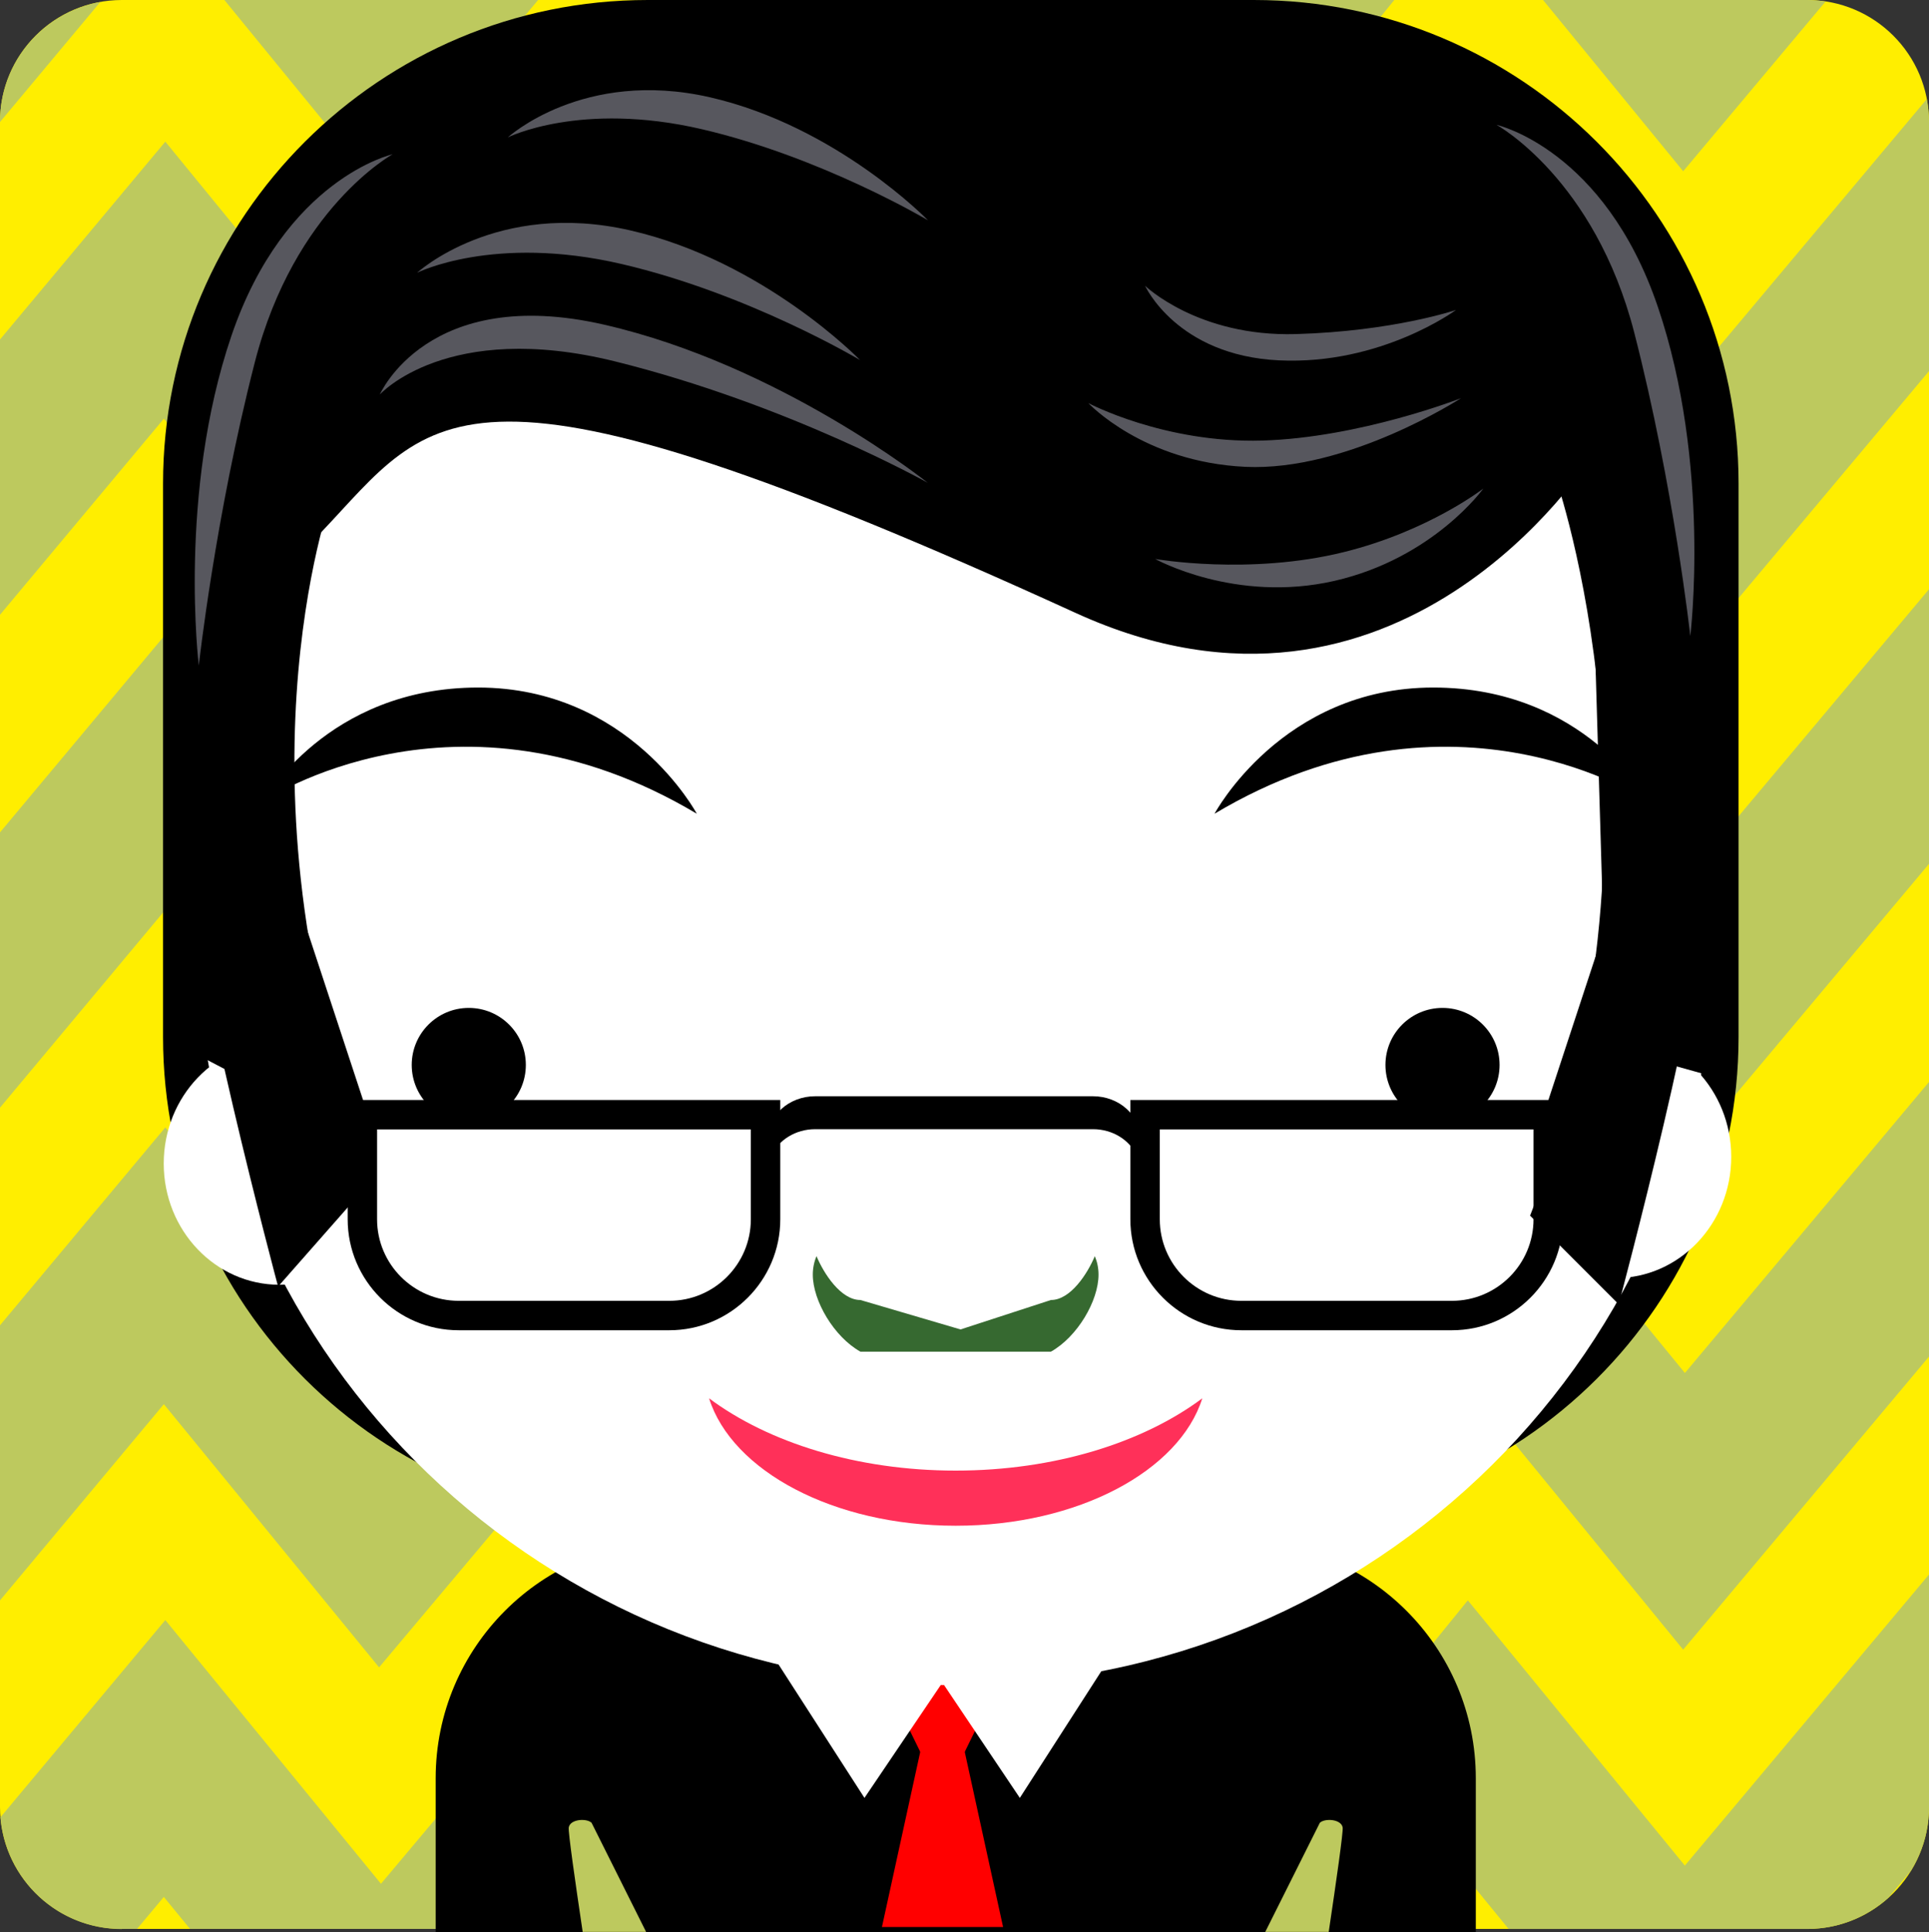
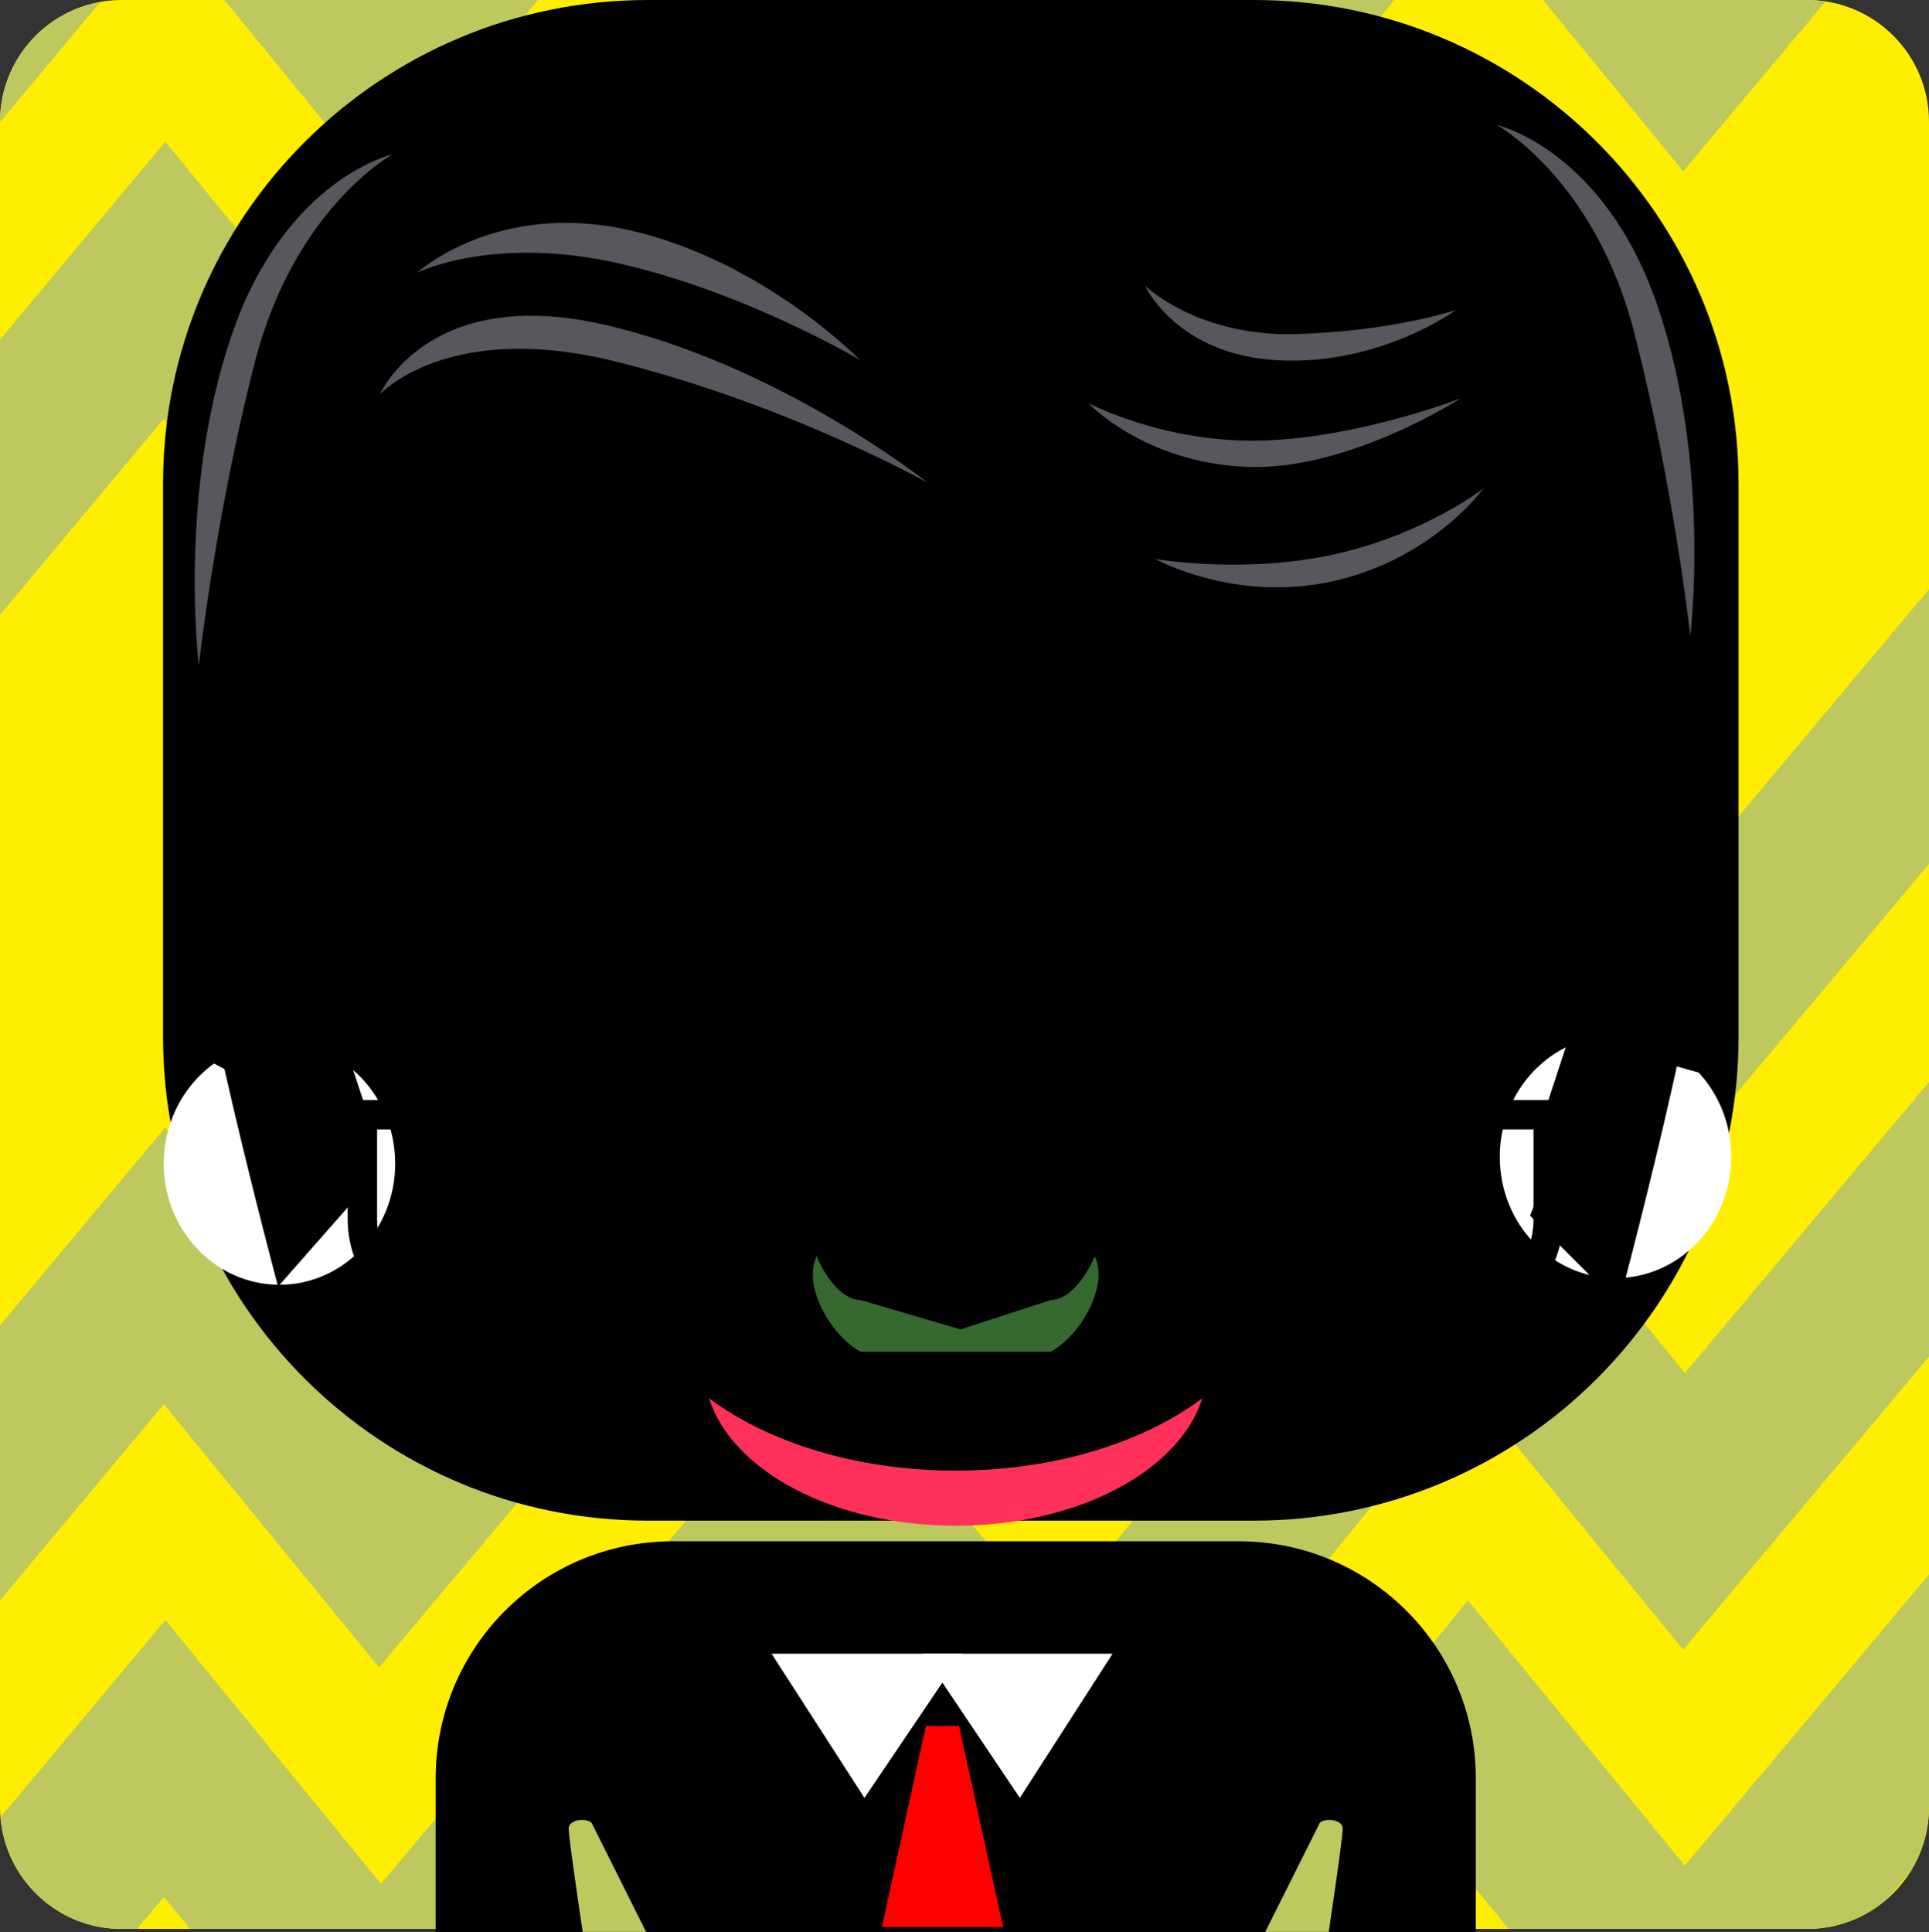
<svg xmlns="http://www.w3.org/2000/svg" viewBox="0 0 50 50.08" enable-background="new 0 0 50 50.08">
  <rect x="0" y="0" width="50" height="50.08" fill="#333333" stroke="none" />
  <path fill="#fe0" d="M50,46.842C50,48.586,48.586,50,46.842,50H3.157C1.413,50,0,48.586,0,46.842V3.157C0,1.413,1.413,0,3.157,0   h43.685C48.586,0,50,1.413,50,3.157V46.842z" />
  <g fill="#bdc95e">
    <path d="m43.629 4.439l3.69-4.4c-.156-.023-.314-.039-.477-.039h-6.846l3.633 4.439" />
    <path d="M0,3.163l2.599-3.111C1.122,0.316,0,1.604,0,3.157V3.163z" />
    <path d="M4.247 10.853 9.826 17.678 21.448 3.848 27.29 10.904 36.14 0 30.25 0 27.25 3.687 24.2 0 18.706 0 9.875 10.508 4.285 3.672 0 8.8 0 15.936z" />
    <path d="m43.673 48.36l-5.627-6.877-6.913 8.519h5.892l1.036-1.276 1.043 1.276h7.737c.807 0 1.54-.305 2.099-.803l.588-.7c.297-.482.472-1.048.472-1.655v-6.03l-6.327 7.543" />
    <path d="M21.475 47.795 19.622 50 23.3 50z" />
    <path d="m4.247 36.398l5.579 6.822 11.622-13.827 5.842 7.06 10.77-13.269 5.569 6.804 6.371-7.595v-7.119l-6.327 7.543-5.623-6.877-10.8 13.294-5.775-6.98-11.6 13.8-5.59-6.83-4.285 5.13v7.13z" />
    <path d="m3.157 50h.396l.693-.829.679.829h9.94l6.583-7.834 5.841 7.06 10.771-13.271 5.568 6.806 6.372-7.596v-7.119l-6.327 7.544-5.627-6.877-10.791 13.296-5.78-6.983-11.6 13.804-5.59-6.836-4.272 5.111c.133 1.624 1.488 2.899 3.144 2.899" />
-     <path d="m4.247 23.625l5.579 6.825 11.622-13.83 5.841 7.06 10.771-13.271 5.568 6.806 6.372-7.595v-6.459c0-.203-.021-.4-.058-.592l-6.27 7.475-5.627-6.877-10.79 13.296-5.78-6.982-11.6 13.804-5.589-6.836-4.286 5.128v7.135l4.247-5.083" />
    <path d="M5.816 0 9.826 4.905 13.948 0z" />
  </g>
  <path d="m32.11 39.952h-14.674c-3.393 0-6.143 2.75-6.143 6.143v3.985h26.96v-3.985c0-3.393-2.75-6.143-6.143-6.143" />
  <g fill="#bdc95e">
    <path d="m15.334 47.25c-.124-.123-.554-.1-.592.12-.019.106.167 1.403.361 2.707h1.644l-1.413-2.827" />
    <path d="m34.21 47.25c.124-.123.554-.1.592.12.019.106-.167 1.403-.361 2.707h-1.645l1.414-2.827" />
  </g>
  <path d="M45.064,26.882c0,6.923-5.627,12.535-12.566,12.535H16.792c-6.94,0-12.566-5.612-12.566-12.535V12.536   C4.226,5.612,9.852,0,16.792,0h15.706c6.939,0,12.566,5.612,12.566,12.536V26.882z" />
  <g fill="#fff">
    <ellipse cx="7.244" cy="30.16" rx="3" ry="3.143" />
    <ellipse cx="41.874" cy="29.987" rx="3" ry="3.143" />
  </g>
  <g fill="#f00">
    <path d="m26 49.951h-3.14l1.14-5.213h.859z" />
-     <path d="m22.607 42.866h3.643l-1.323 2.707h-.994z" />
  </g>
  <g fill="#fff">
    <path d="m20 42.866l2.407 3.738 2.526-3.738z" />
    <path d="m28.838 42.866l-2.404 3.738-2.51-3.738z" />
-     <path d="m28.19 4.718c-.122 0-3.659 0-3.781.002-10.692.193-19.301 8.837-19.301 19.479s8.609 19.287 19.302 19.479c.122.002.241.001.363.001 10.861 0 19.665-8.726 19.665-19.489 0-10.763-5.387-19.481-16.248-19.481" />
  </g>
  <path d="m25.14.898c-10.699 0-19.836 7.533-20.504 17.712-.007.129-.034 8.462-.034 8.462l2.505 1.313c0 0-1.454-11.211 1.206-14.575 2.952-3.103 3.489-5.273 19.57 2.079 8.381 3.831 13.315-3.974 13.315-3.974l.451 15.221 2.982.834c0 0 .972-9.79-.884-15.258-3.03-8.925-11.202-11.814-18.607-11.814" />
  <path d="m8.586 12.901c0 0-2.773 7.717 1.132 17.596l-2.51 2.852c0 0-2.365-8.839-2.231-10.786.344-5 3.609-9.662 3.609-9.662" />
  <path d="m40.32 12.381c0 0 3.245 9.25-.66 19.13l2.297 2.298c0 0 2.365-8.839 2.231-10.786-.121-1.754-.22-11.167-.834-12.808-1.135-3.034-3.034 2.168-3.034 2.168" />
  <circle cx="12.151" cy="27.605" r="1.479" />
  <circle cx="37.39" cy="27.605" r="1.479" />
  <path d="m42.71 20.766c0 0-5.02-3.379-11.229.327 0 0 1.744-3.271 5.669-3.271s5.56 2.944 5.56 2.944" />
  <path d="m6.833 20.766c0 0 5.01-3.379 11.228.327 0 0-1.744-3.271-5.668-3.271s-5.56 2.944-5.56 2.944" />
  <path fill="#366930" d="m27.24 33.698l-2.343.763-2.595-.763c-.512 0-.952-.692-1.138-1.137-.062.146-.096.309-.096.479 0 .682.552 1.615 1.234 1.997h4.938c.683-.382 1.234-1.315 1.234-1.997 0-.17-.034-.332-.096-.479-.186.445-.625 1.137-1.138 1.137" />
  <path fill="#ff3059" d="m24.771 38.12c-2.564 0-4.858-.729-6.392-1.874.594 1.883 3.23 3.303 6.392 3.303 3.163 0 5.799-1.42 6.393-3.303-1.533 1.146-3.828 1.874-6.393 1.874" />
-   <path d="m21.13 29.27h7.199c.511 0 .946.279 1.133.677.062-.132.096-.275.096-.428 0-.608-.55-1.103-1.229-1.103h-7.199c-.678 0-1.229.494-1.229 1.103 0 .152.035.296.096.428.187-.397.624-.677 1.133-.677" />
  <path d="m17.348 34.482h-5.459c-1.586 0-2.877-1.291-2.877-2.877v-3.092h11.213v3.092c0 1.586-1.29 2.877-2.877 2.877m-7.574-5.206v2.329c0 1.166.949 2.114 2.115 2.114h5.459c1.166 0 2.114-.948 2.114-2.114v-2.329h-9.688" />
  <path d="m37.635 34.482h-5.459c-1.586 0-2.877-1.291-2.877-2.877v-3.092h11.213v3.092c0 1.586-1.29 2.877-2.877 2.877m-7.573-5.206v2.329c0 1.166.948 2.114 2.114 2.114h5.459c1.166 0 2.114-.948 2.114-2.114v-2.329h-9.687" />
  <path d="m7.183 22.6l1.817 7.282.495-1.111-1.942-5.902" />
  <path d="m42.36 22.6l-1.818 7.282-.492-1.111 1.94-5.902" />
  <g fill="#57575e">
    <path d="m9.845 10.227c0 0 1.74-1.939 6.101-.858 4.479 1.111 8.102 3.146 8.102 3.146s-3.813-3.05-8.388-4.099c-4.576-1.049-5.815 1.811-5.815 1.811" />
    <path d="m10.812 7.07c0 0 1.982-.998 5.298-.227 3.288.764 6.182 2.49 6.182 2.49s-2.488-2.566-5.955-3.361-5.525 1.098-5.525 1.098" />
-     <path d="m13.158 3.564c0 0 1.881-.947 5.03-.216 3.12.726 5.866 2.363 5.866 2.363s-2.361-2.435-5.651-3.189c-3.29-.753-5.243 1.042-5.243 1.042" />
    <path d="m38.79 3.236c0 0 2.545 1.394 3.572 5.394 1.027 4 1.451 7.858 1.451 7.858s.546-4.456-.844-8.542c-1.389-4.086-4.179-4.71-4.179-4.71" />
    <path d="m10.177 3.999c0 0-2.545 1.394-3.573 5.394-1.027 4-1.451 7.858-1.451 7.858s-.545-4.456.844-8.542 4.18-4.71 4.18-4.71" />
    <path d="m29.68 7.407c0 0 1.371 1.326 3.908 1.253 2.537-.073 4.153-.626 4.153-.626s-1.94 1.434-4.59 1.307-3.471-1.934-3.471-1.934" />
    <path d="m28.21 10.449c0 0 1.967 1.044 4.504.971 2.537-.073 5.155-1.098 5.155-1.098s-2.942 1.905-5.592 1.779-4.067-1.652-4.067-1.652" />
    <path d="m29.943 14.489c0 0 2.437.429 4.886-.177 2.203-.545 3.619-1.648 3.619-1.648s-1.289 1.804-3.858 2.393c-2.57.589-4.647-.568-4.647-.568" />
  </g>
</svg>